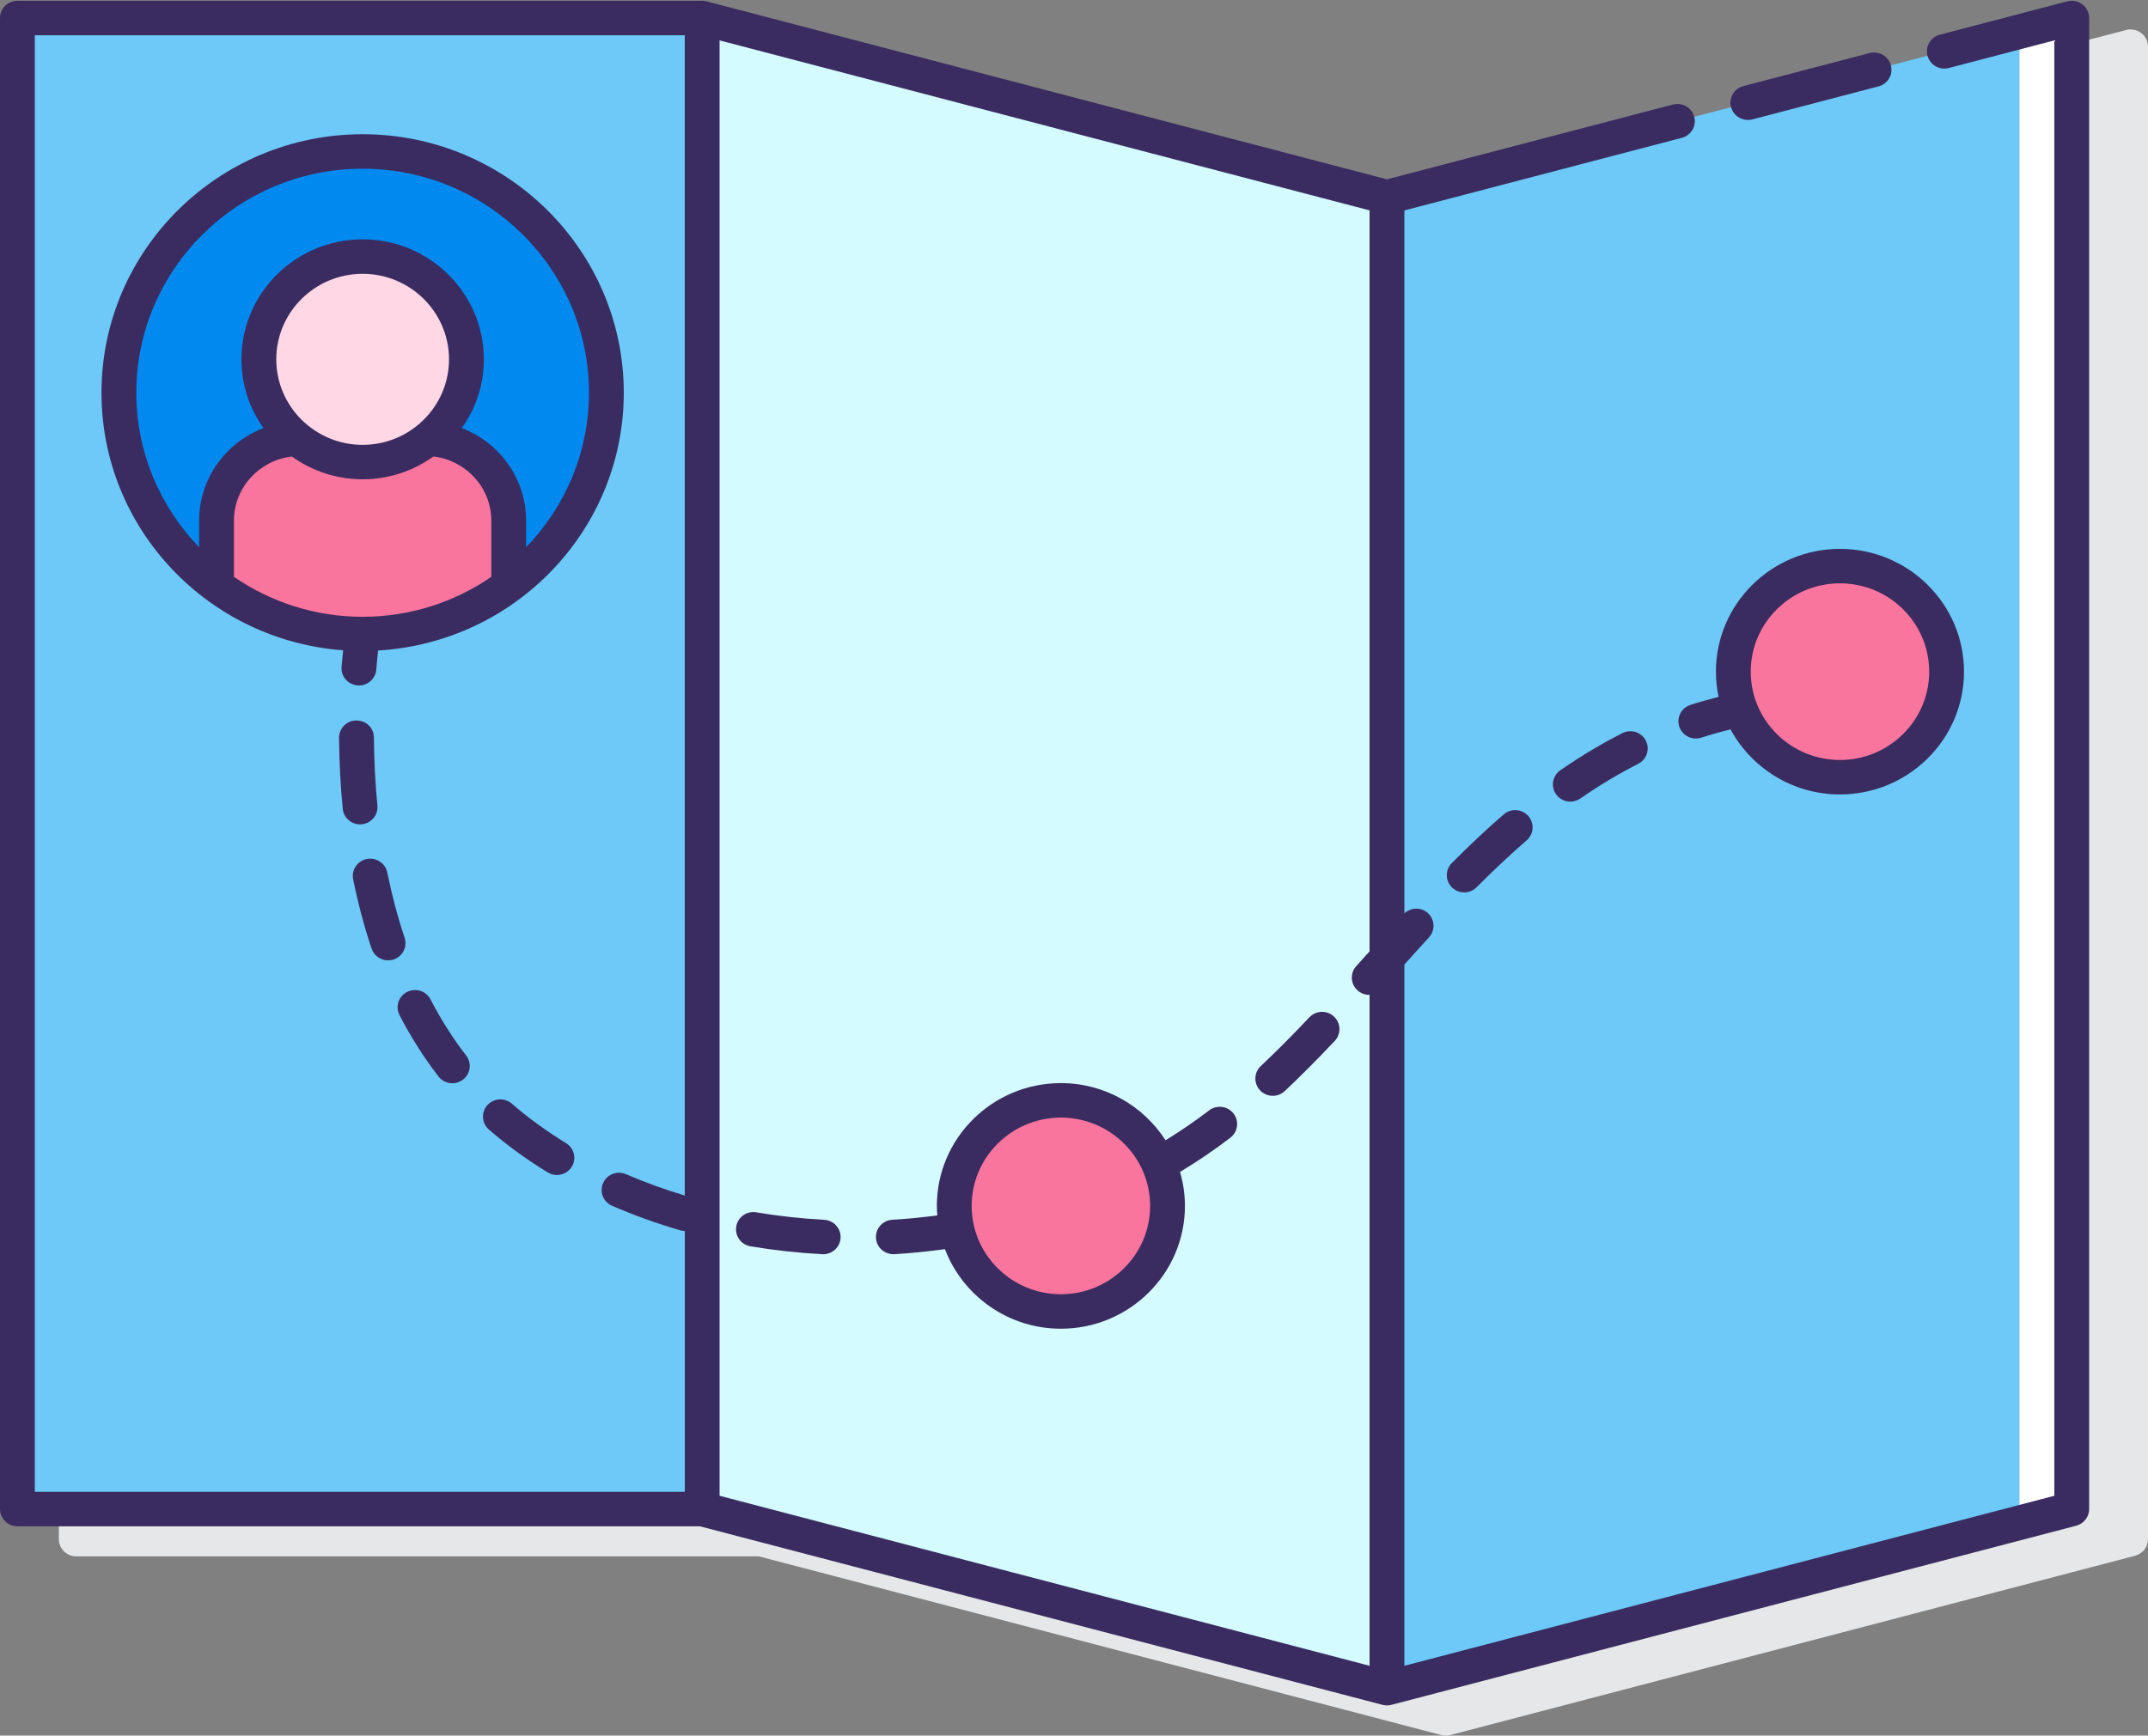
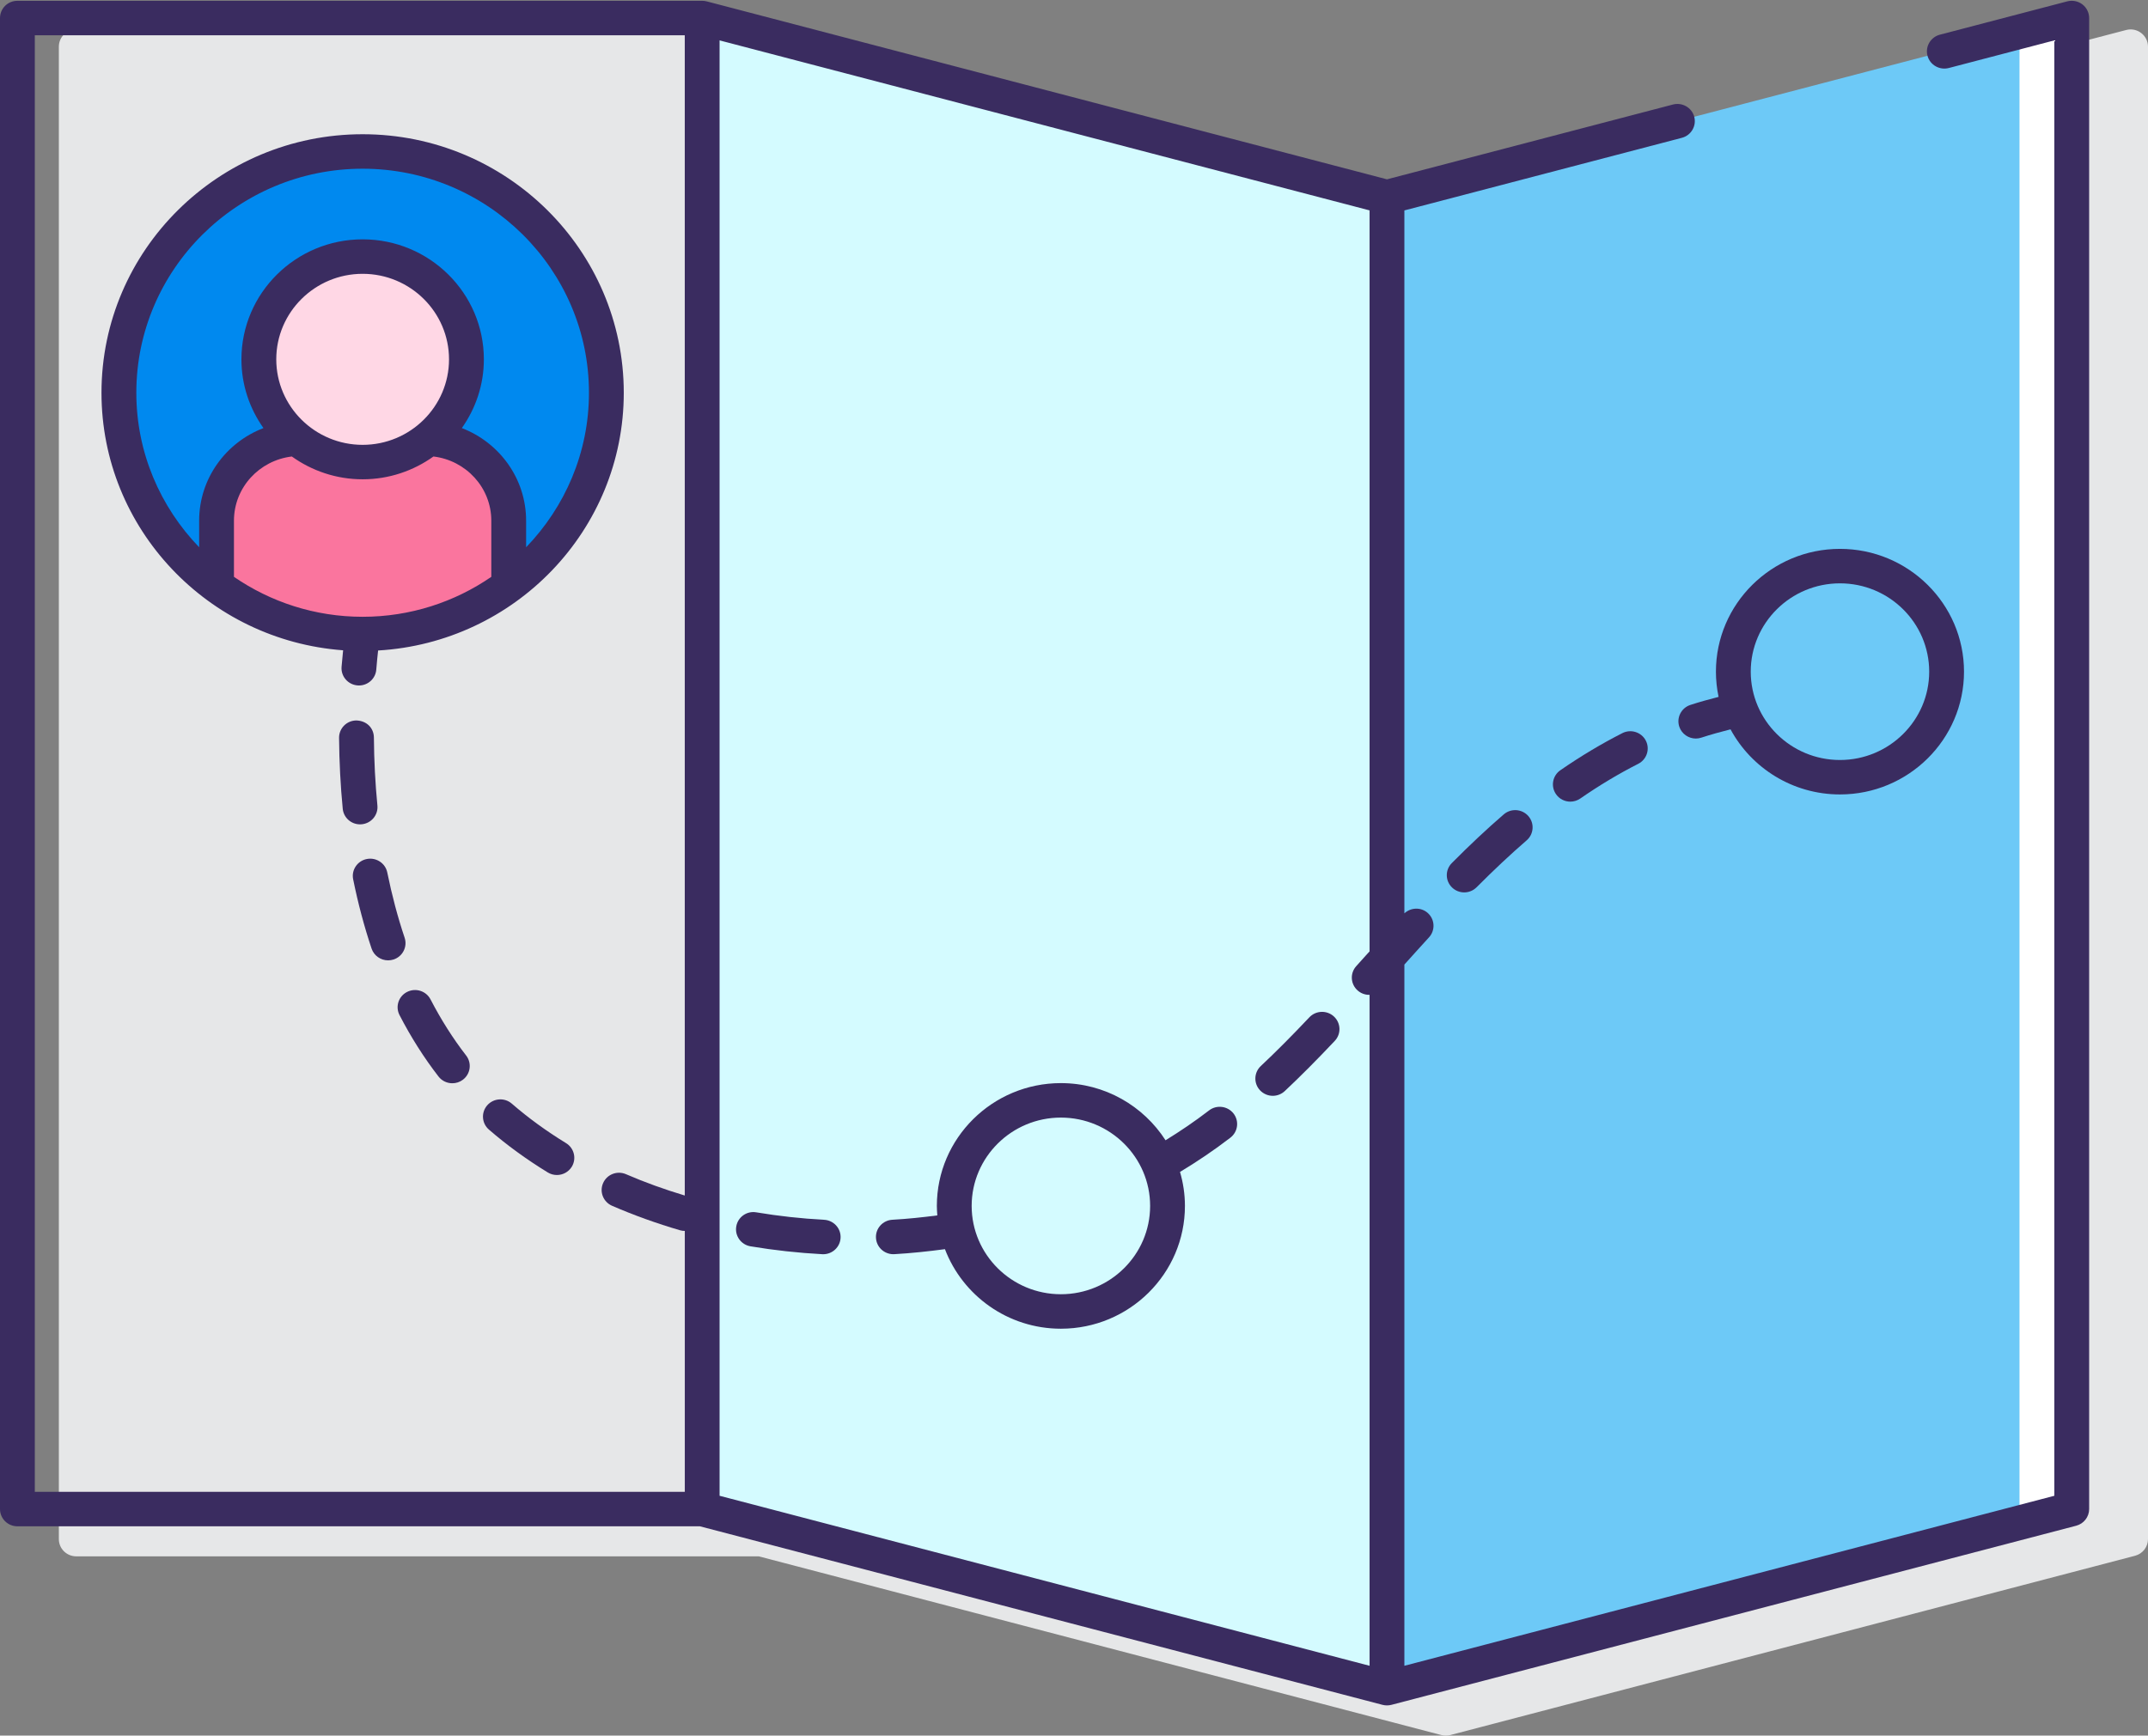
<svg xmlns="http://www.w3.org/2000/svg" width="73px" height="59px" viewBox="0 0 73 59" version="1.1">
  <rect x="0" y="0" width="73" height="59" fill="#808080" stroke="none" />
  <title>Standard Tour Plan</title>
  <g id="Page-1" stroke="none" stroke-width="1" fill="none" fill-rule="evenodd">
    <g id="Healthcare-Copy" transform="translate(-471, -663)" fill-rule="nonzero">
      <g id="Standard-Tour-Plan" transform="translate(471, 663)">
        <path d="M72.769,1.122 C72.624,1.011 72.437,0.973 72.257,1.02 L49.136,7.074 L26.015,1.02 C25.994,1.014 25.973,1.021 25.952,1.018 C25.922,1.013 25.895,1 25.864,1 L2.592,1 C2.264,1 2,1.263 2,1.587 L2,52.32 C2,52.643 2.264,52.906 2.592,52.906 L25.787,52.906 L48.985,58.981 C49.035,58.994 49.086,59 49.136,59 C49.187,59 49.237,58.994 49.288,58.981 L72.56,52.886 C72.819,52.818 73,52.585 73,52.319 L73,1.587 C73,1.405 72.915,1.233 72.769,1.122 Z" id="Path" fill="#E6E7E8" />
        <g id="Group">
-           <polygon id="Path" fill="#6DC9F7" points="0.592 0.613 23.864 0.613 23.864 51.299 0.592 51.299" />
          <polygon id="Path" fill="#D4FBFF" points="47.136 57.387 23.864 51.299 23.864 0.613 47.136 6.701" />
          <polygon id="Path" fill="#6DC9F7" points="70.408 51.299 47.136 57.387 47.136 6.701 70.408 0.613" />
          <polygon id="Path" fill="#FFFFFF" points="68.633 1.077 68.633 51.763 70.408 51.299 70.408 0.613" />
          <g transform="translate(3.994, 5.126)">
            <ellipse id="Oval" fill="#0089EF" cx="8.331" cy="8.225" rx="8.283" ry="8.202" />
            <path d="M10.568,9.789 C9.959,10.284 9.18,10.581 8.331,10.581 C7.482,10.581 6.702,10.284 6.094,9.789 C4.58,9.84 3.367,11.063 3.367,12.575 L3.367,14.791 C4.75,15.818 6.469,16.427 8.331,16.427 C10.193,16.427 11.911,15.818 13.295,14.791 L13.295,12.575 C13.295,11.063 12.082,9.84 10.568,9.789 L10.568,9.789 Z" id="Path" fill="#FA759E" />
            <ellipse id="Oval" fill="#FFD7E5" cx="8.331" cy="7.088" rx="3.528" ry="3.493" />
          </g>
-           <ellipse id="Oval" fill="#FA759E" cx="62.532" cy="22.832" rx="3.624" ry="3.588" />
-           <ellipse id="Oval" fill="#FA759E" cx="36.055" cy="40.994" rx="3.624" ry="3.588" />
          <g fill="#3A2C60">
            <path d="M11.608,22.67 C11.583,22.993 11.826,23.274 12.152,23.3 C12.168,23.301 12.184,23.302 12.199,23.302 C12.505,23.302 12.764,23.069 12.788,22.762 C12.809,22.505 12.83,22.287 12.85,22.113 C17.499,21.841 21.199,18.021 21.199,13.351 C21.199,8.505 17.218,4.563 12.324,4.563 C7.431,4.563 3.449,8.505 3.449,13.351 C3.449,17.975 7.076,21.768 11.661,22.106 C11.643,22.267 11.626,22.454 11.608,22.67 Z M12.324,15.122 C10.706,15.122 9.389,13.817 9.389,12.215 C9.389,10.612 10.706,9.308 12.324,9.308 C13.943,9.308 15.26,10.612 15.26,12.215 C15.26,13.817 13.943,15.122 12.324,15.122 L12.324,15.122 Z M9.918,15.518 C10.596,16.003 11.426,16.293 12.324,16.293 C13.223,16.293 14.053,16.003 14.731,15.518 C15.835,15.65 16.697,16.573 16.697,17.701 L16.697,19.609 C15.454,20.463 13.949,20.967 12.324,20.967 C10.7,20.967 9.194,20.463 7.951,19.609 L7.951,17.702 C7.951,16.573 8.813,15.65 9.918,15.518 L9.918,15.518 Z M4.633,13.351 C4.633,9.152 8.083,5.735 12.324,5.735 C16.565,5.735 20.016,9.152 20.016,13.351 C20.016,15.388 19.2,17.236 17.88,18.604 L17.88,17.701 C17.88,16.266 16.971,15.042 15.695,14.552 C16.165,13.889 16.444,13.084 16.444,12.215 C16.444,9.965 14.596,8.136 12.324,8.136 C10.053,8.136 8.205,9.965 8.205,12.215 C8.205,13.084 8.484,13.889 8.954,14.552 C7.677,15.041 6.768,16.266 6.768,17.701 L6.768,18.603 C5.449,17.235 4.633,15.388 4.633,13.351 Z" id="Shape" />
            <path d="M28.008,41.465 C27.235,41.424 26.46,41.339 25.704,41.212 C25.381,41.155 25.076,41.372 25.022,41.691 C24.967,42.01 25.184,42.313 25.506,42.367 C26.306,42.501 27.126,42.591 27.944,42.635 C27.955,42.636 27.966,42.636 27.977,42.636 C28.289,42.636 28.55,42.394 28.567,42.082 C28.585,41.759 28.335,41.483 28.008,41.465 Z" id="Path" />
            <path d="M19.237,38.859 C18.569,38.45 17.949,37.999 17.394,37.517 C17.149,37.304 16.775,37.329 16.56,37.572 C16.345,37.816 16.37,38.186 16.616,38.399 C17.22,38.923 17.892,39.412 18.615,39.855 C18.712,39.915 18.82,39.943 18.926,39.943 C19.124,39.943 19.317,39.845 19.43,39.666 C19.601,39.39 19.515,39.029 19.237,38.859 L19.237,38.859 Z" id="Path" />
            <path d="M12.294,28.02 C12.619,27.989 12.858,27.703 12.826,27.381 C12.753,26.633 12.713,25.856 12.707,25.072 C12.704,24.748 12.463,24.501 12.11,24.491 C11.783,24.493 11.521,24.758 11.523,25.081 C11.53,25.9 11.572,26.711 11.648,27.494 C11.678,27.797 11.935,28.023 12.236,28.023 C12.256,28.023 12.275,28.022 12.294,28.02 L12.294,28.02 Z" id="Path" />
            <path d="M14.632,33.974 C14.483,33.686 14.127,33.572 13.836,33.719 C13.544,33.866 13.429,34.219 13.578,34.507 C13.966,35.259 14.412,35.961 14.903,36.595 C15.02,36.746 15.195,36.824 15.373,36.824 C15.499,36.824 15.626,36.785 15.733,36.703 C15.992,36.506 16.041,36.138 15.842,35.881 C15.395,35.304 14.988,34.662 14.632,33.974 L14.632,33.974 Z" id="Path" />
            <path d="M13.751,31.876 C13.517,31.178 13.319,30.433 13.162,29.66 C13.098,29.343 12.785,29.138 12.466,29.201 C12.145,29.264 11.937,29.574 12.002,29.891 C12.168,30.71 12.379,31.502 12.628,32.245 C12.711,32.491 12.942,32.646 13.189,32.646 C13.251,32.646 13.314,32.636 13.376,32.617 C13.686,32.515 13.854,32.183 13.751,31.876 L13.751,31.876 Z" id="Path" />
            <path d="M51.105,27.684 C50.534,28.177 49.956,28.719 49.34,29.339 C49.111,29.569 49.113,29.94 49.346,30.167 C49.462,30.28 49.611,30.336 49.762,30.336 C49.915,30.336 50.067,30.277 50.183,30.161 C50.779,29.563 51.335,29.041 51.883,28.567 C52.129,28.354 52.155,27.984 51.94,27.74 C51.725,27.496 51.351,27.471 51.105,27.684 L51.105,27.684 Z" id="Path" />
            <path d="M55.136,24.922 C54.428,25.282 53.719,25.706 53.028,26.184 C52.761,26.369 52.696,26.735 52.883,27 C52.997,27.163 53.181,27.251 53.368,27.251 C53.484,27.251 53.603,27.216 53.706,27.145 C54.353,26.697 55.016,26.3 55.676,25.965 C55.966,25.817 56.082,25.464 55.933,25.176 C55.784,24.888 55.427,24.774 55.136,24.922 L55.136,24.922 Z" id="Path" />
            <path d="M44.498,34.583 C43.899,35.217 43.359,35.759 42.848,36.239 C42.611,36.462 42.601,36.833 42.826,37.068 C42.943,37.189 43.099,37.251 43.256,37.251 C43.402,37.251 43.548,37.197 43.663,37.09 C44.191,36.594 44.747,36.036 45.362,35.384 C45.586,35.147 45.573,34.777 45.334,34.555 C45.096,34.334 44.722,34.346 44.498,34.583 Z" id="Path" />
            <path d="M41.089,37.748 C40.6,38.125 40.104,38.458 39.611,38.762 C38.862,37.597 37.55,36.819 36.054,36.819 C33.73,36.819 31.839,38.692 31.839,40.994 C31.839,41.103 31.847,41.209 31.855,41.316 C31.346,41.382 30.835,41.436 30.328,41.464 C30.002,41.482 29.751,41.758 29.77,42.082 C29.787,42.393 30.049,42.635 30.36,42.635 C30.371,42.635 30.383,42.635 30.394,42.634 C30.965,42.602 31.541,42.54 32.114,42.464 C32.716,44.041 34.253,45.168 36.054,45.168 C38.379,45.168 40.27,43.296 40.27,40.994 C40.27,40.593 40.21,40.206 40.103,39.839 C40.675,39.493 41.25,39.109 41.816,38.673 C42.074,38.474 42.12,38.105 41.92,37.85 C41.718,37.595 41.346,37.549 41.089,37.748 L41.089,37.748 Z M36.054,43.996 C34.382,43.996 33.022,42.649 33.022,40.994 C33.022,39.338 34.382,37.991 36.054,37.991 C37.726,37.991 39.087,39.338 39.087,40.994 C39.087,42.649 37.727,43.996 36.054,43.996 Z" id="Shape" />
            <path d="M57.448,23.963 C57.138,24.064 56.969,24.395 57.071,24.703 C57.153,24.949 57.385,25.106 57.633,25.106 C57.695,25.106 57.757,25.096 57.818,25.076 C58.145,24.969 58.479,24.877 58.812,24.793 C59.523,26.108 60.923,27.006 62.531,27.006 C64.856,27.006 66.747,25.134 66.747,22.832 C66.747,20.53 64.856,18.658 62.531,18.658 C60.207,18.658 58.316,20.53 58.316,22.832 C58.316,23.126 58.348,23.413 58.406,23.69 C58.085,23.773 57.763,23.86 57.448,23.963 L57.448,23.963 Z M62.531,19.83 C64.204,19.83 65.564,21.176 65.564,22.832 C65.564,24.488 64.204,25.835 62.531,25.835 C60.859,25.835 59.499,24.488 59.499,22.832 C59.499,21.176 60.859,19.83 62.531,19.83 Z" id="Shape" />
            <path d="M70.769,0.148 C70.624,0.038 70.437,-3.46944695e-18 70.257,0.046 L65.927,1.179 C65.612,1.262 65.423,1.582 65.506,1.895 C65.59,2.208 65.913,2.393 66.23,2.312 L69.817,1.373 L69.817,50.847 L47.728,56.626 L47.728,32.789 C48.006,32.481 48.283,32.171 48.564,31.865 C48.784,31.625 48.766,31.255 48.524,31.037 C48.295,30.832 47.951,30.843 47.728,31.048 L47.728,7.153 L57.158,4.685 C57.473,4.603 57.662,4.282 57.579,3.969 C57.495,3.656 57.171,3.471 56.855,3.553 L47.136,6.096 L24.015,0.046 C23.965,0.033 23.915,0.027 23.864,0.027 L0.592,0.027 C0.264,0.027 0,0.289 0,0.613 L0,51.299 C0,51.622 0.264,51.885 0.592,51.885 L23.787,51.885 L46.985,57.954 C47.035,57.967 47.085,57.973 47.136,57.973 C47.187,57.973 47.238,57.967 47.288,57.954 L70.56,51.865 C70.819,51.797 71,51.564 71,51.298 L71,0.613 C71,0.431 70.915,0.26 70.769,0.148 Z M24.455,1.373 L46.545,7.152 L46.545,32.341 C46.503,32.386 46.462,32.432 46.42,32.478 L46.092,32.843 C45.874,33.085 45.896,33.455 46.14,33.67 C46.252,33.77 46.393,33.819 46.533,33.819 C46.537,33.819 46.541,33.816 46.545,33.816 L46.545,56.626 L24.455,50.847 L24.455,1.373 Z M1.183,1.199 L23.272,1.199 L23.272,40.64 C22.586,40.434 21.914,40.193 21.276,39.916 C20.975,39.785 20.627,39.921 20.497,40.217 C20.365,40.513 20.502,40.859 20.801,40.989 C21.54,41.31 22.318,41.59 23.113,41.822 C23.167,41.837 23.22,41.844 23.273,41.844 L23.273,50.713 L1.183,50.713 L1.183,1.199 Z" id="Shape" />
-             <path d="M59.401,4.078 C59.451,4.078 59.502,4.072 59.553,4.059 L63.841,2.937 C64.156,2.854 64.346,2.534 64.262,2.221 C64.178,1.908 63.854,1.722 63.538,1.804 L59.25,2.926 C58.935,3.009 58.745,3.329 58.829,3.642 C58.9,3.904 59.139,4.078 59.401,4.078 Z" id="Path" />
          </g>
        </g>
      </g>
    </g>
  </g>
</svg>